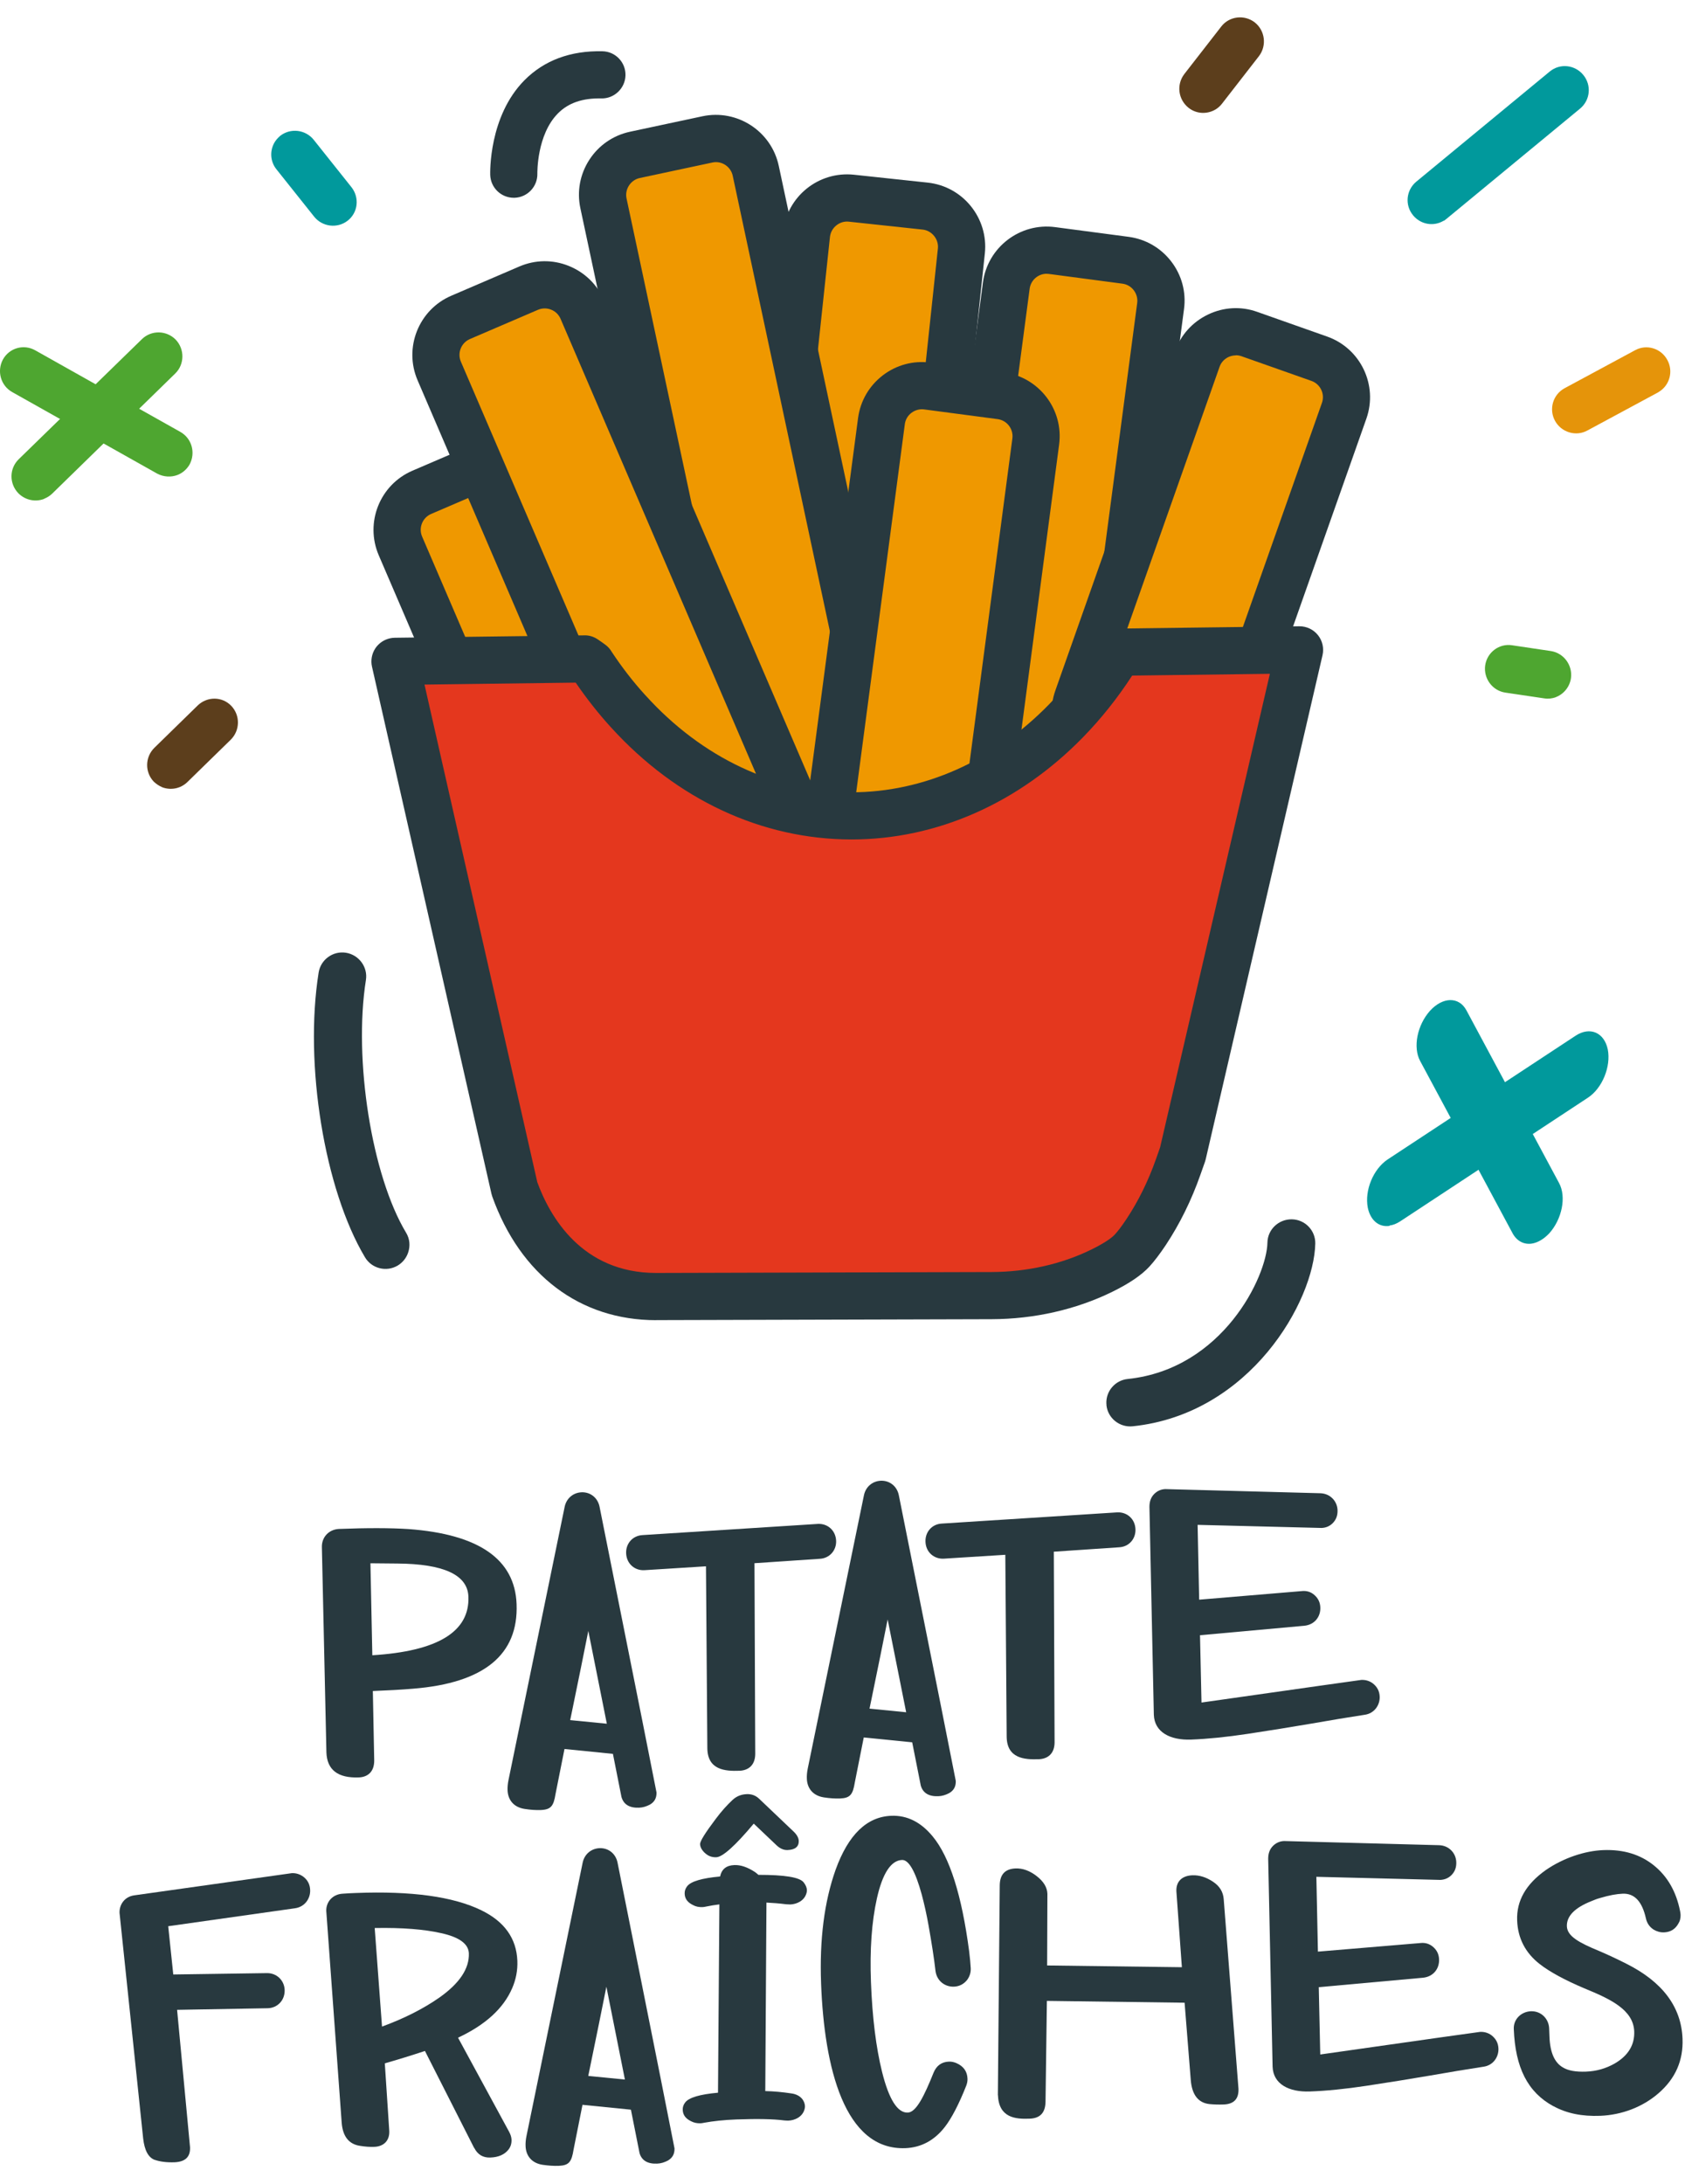
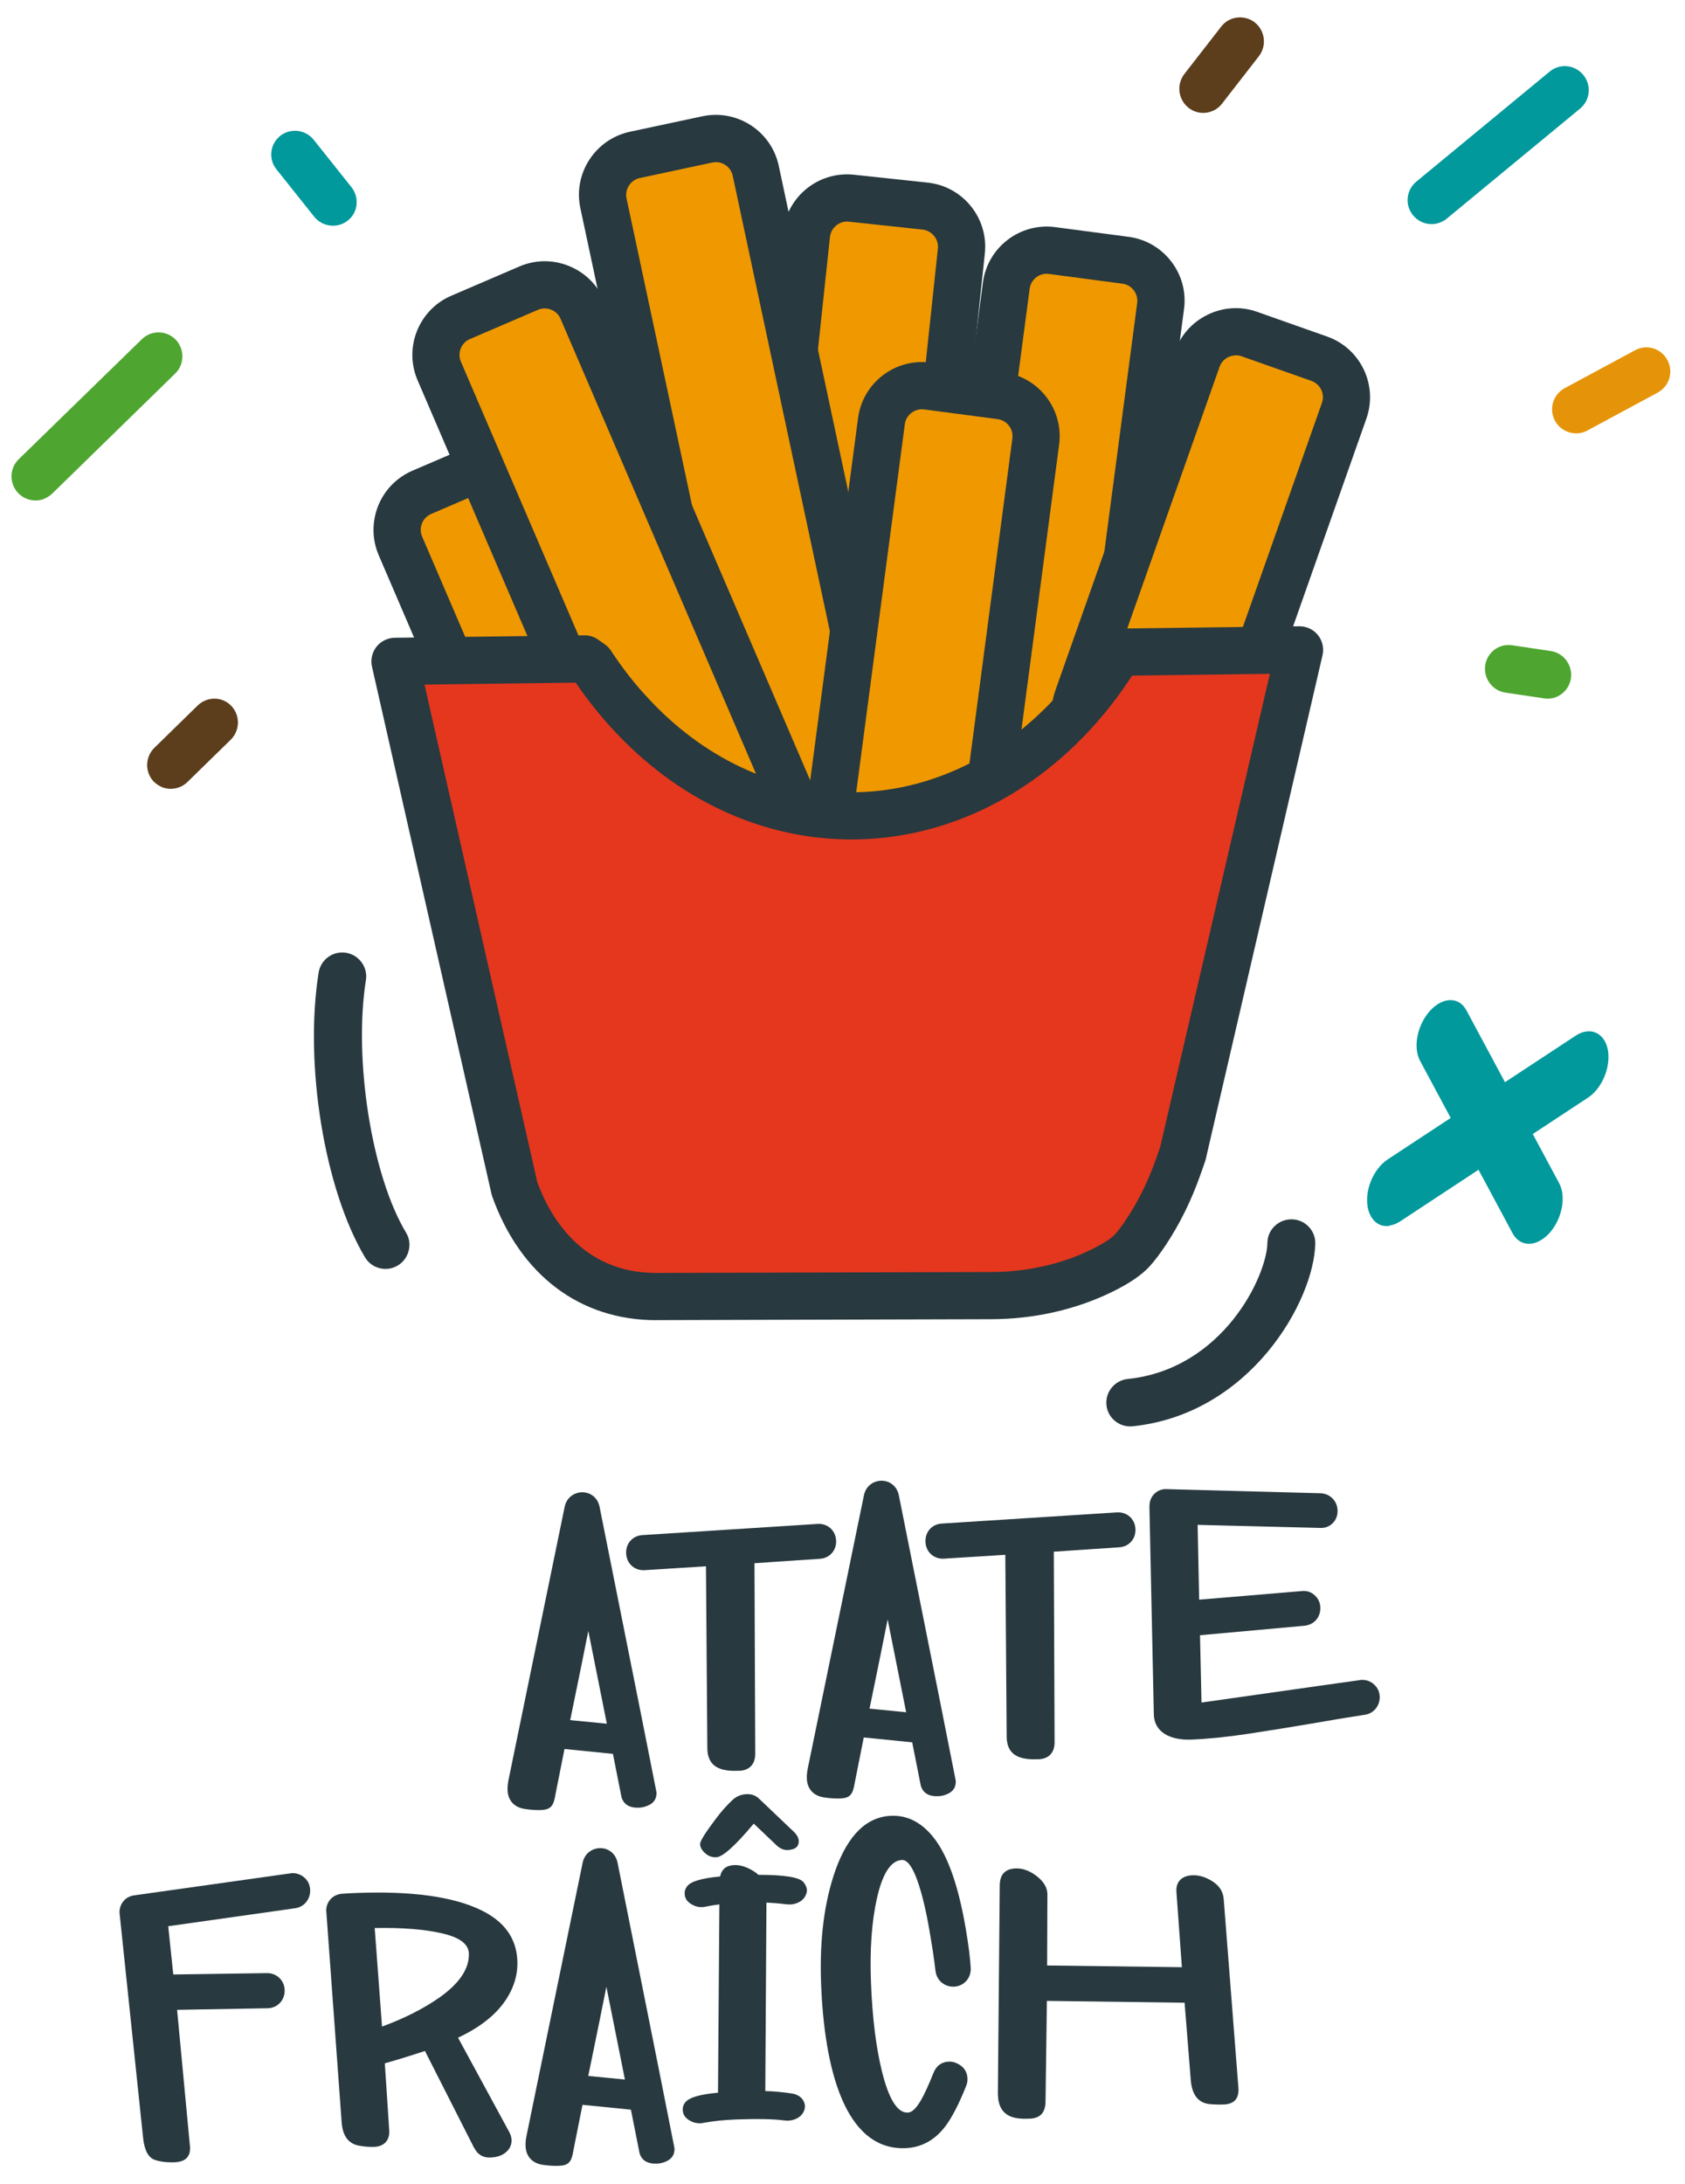
<svg xmlns="http://www.w3.org/2000/svg" width="88" height="114" viewBox="0 0 88 114" fill="none">
  <g clip-path="url(#clip0_1050_3102)">
    <path d="M25.583 24.175L22.029 25.702C20.948 26.166 20.448 27.419 20.912 28.5L28.327 45.76C28.792 46.841 30.045 47.34 31.126 46.876L34.68 45.349C35.761 44.885 36.261 43.632 35.797 42.551L28.381 25.291C27.917 24.21 26.664 23.71 25.583 24.175Z" fill="#EF9800" />
    <path d="M30.289 48.281C28.987 48.281 27.743 47.52 27.198 46.248L19.779 28.985C19.049 27.281 19.837 25.303 21.541 24.572L25.099 23.044C25.92 22.689 26.833 22.678 27.669 23.013C28.504 23.348 29.16 23.984 29.512 24.805L36.931 42.069C37.282 42.89 37.296 43.803 36.961 44.639C36.626 45.474 35.991 46.13 35.169 46.481L31.611 48.01C31.179 48.196 30.732 48.284 30.289 48.284V48.281ZM26.421 25.232C26.302 25.232 26.184 25.255 26.072 25.303L22.515 26.831C22.062 27.027 21.849 27.555 22.045 28.011L29.464 45.274C29.66 45.727 30.191 45.94 30.644 45.744L34.202 44.216C34.655 44.02 34.868 43.492 34.672 43.036L27.253 25.773C27.158 25.556 26.985 25.384 26.759 25.296C26.651 25.252 26.536 25.232 26.421 25.232Z" fill="#28393F" />
    <path d="M2.306 26.043C1.853 26.219 1.322 26.117 0.954 25.745C0.477 25.245 0.48 24.464 0.974 23.977L7.416 17.701C7.91 17.224 8.691 17.241 9.174 17.728C9.651 18.228 9.641 19.019 9.154 19.496L2.722 25.773C2.597 25.891 2.462 25.975 2.313 26.033" fill="#4EA630" />
-     <path d="M9.273 24.794C8.941 24.922 8.552 24.905 8.211 24.726L0.639 20.469C0.034 20.13 -0.172 19.373 0.152 18.768C0.487 18.162 1.238 17.949 1.84 18.288L9.415 22.545C10.02 22.883 10.226 23.64 9.902 24.246C9.753 24.506 9.526 24.696 9.273 24.794Z" fill="#4EA630" />
    <path d="M72.562 63.997C72.025 64.074 71.572 63.719 71.433 63.043C71.26 62.143 71.717 61.031 72.471 60.527L82.291 54.065C83.042 53.575 83.786 53.903 83.968 54.788C84.141 55.688 83.674 56.817 82.93 57.304L73.12 63.763C72.931 63.885 72.752 63.953 72.576 63.976" fill="#01999C" />
    <path d="M79.992 64.921C79.599 64.978 79.234 64.799 79.011 64.41L74.168 55.388C73.779 54.668 74.02 53.508 74.679 52.771C75.349 52.034 76.194 52.02 76.583 52.74L81.425 61.763C81.814 62.483 81.574 63.643 80.915 64.38C80.621 64.694 80.292 64.877 79.995 64.921H79.992Z" fill="#01999C" />
    <path d="M8.461 41.09C8.305 41.026 8.163 40.928 8.031 40.806C7.558 40.309 7.572 39.524 8.059 39.041L10.324 36.829C10.821 36.349 11.606 36.352 12.079 36.849C12.553 37.346 12.539 38.131 12.052 38.614L9.787 40.826C9.418 41.184 8.894 41.266 8.451 41.09" fill="#5C3E1C" />
    <path d="M14.305 7.491C14.382 7.342 14.494 7.21 14.633 7.092C15.174 6.669 15.955 6.764 16.384 7.298L18.356 9.773C18.782 10.314 18.701 11.095 18.16 11.518C17.619 11.941 16.837 11.846 16.408 11.312L14.436 8.837C14.115 8.434 14.088 7.903 14.311 7.481" fill="#01999C" />
    <path d="M75.396 11.523C74.875 11.837 74.199 11.726 73.8 11.242C73.357 10.708 73.435 9.926 73.966 9.484L80.935 3.735C81.466 3.295 82.247 3.376 82.687 3.911C83.13 4.448 83.052 5.229 82.521 5.669L75.552 11.418C75.501 11.458 75.457 11.496 75.403 11.529" fill="#01999C" />
    <path d="M63.479 5.716C63.053 5.97 62.492 5.96 62.073 5.628C61.528 5.195 61.434 4.421 61.846 3.873L63.784 1.381C64.203 0.843 64.984 0.749 65.529 1.168C66.066 1.591 66.168 2.375 65.755 2.923L63.818 5.415C63.719 5.54 63.605 5.642 63.476 5.719L63.479 5.716Z" fill="#5C3E1C" />
    <path d="M86.637 20.456C86.637 20.456 86.606 20.477 86.589 20.487L82.9 22.475C82.301 22.803 81.537 22.57 81.209 21.965C80.881 21.359 81.101 20.602 81.706 20.27L85.395 18.282C85.994 17.954 86.751 18.18 87.08 18.796C87.401 19.384 87.198 20.118 86.637 20.456Z" fill="#E5940A" />
    <path d="M81.253 36.398C81.067 36.465 80.861 36.492 80.648 36.458L78.619 36.157C77.936 36.056 77.472 35.413 77.564 34.74C77.662 34.054 78.294 33.581 78.967 33.685L80.989 33.986C81.672 34.088 82.136 34.73 82.044 35.403C81.977 35.87 81.655 36.245 81.243 36.398" fill="#4EA630" />
-     <path d="M17.047 91.486L16.81 80.76C16.8 80.243 17.175 79.847 17.693 79.817C19.174 79.759 20.388 79.762 21.338 79.823C25.011 80.094 26.891 81.399 26.979 83.739C27.08 86.383 25.281 87.858 21.578 88.156C20.946 88.21 20.243 88.247 19.472 88.277L19.543 91.879C19.556 92.504 19.194 92.771 18.738 92.788C17.645 92.829 17.081 92.393 17.047 91.486ZM19.441 86.411C22.863 86.201 24.534 85.18 24.463 83.347C24.419 82.214 23.174 81.639 20.743 81.622L19.346 81.609L19.445 86.411H19.441Z" fill="#28393F" />
    <path d="M32.456 93.807L32.01 91.558L29.481 91.304L29.014 93.648C28.913 94.277 28.781 94.466 28.246 94.49C27.983 94.5 27.699 94.48 27.394 94.432C26.796 94.338 26.525 93.928 26.508 93.458C26.502 93.303 26.515 93.127 26.556 92.927L29.494 78.64C29.596 78.197 29.954 77.92 30.373 77.903C30.84 77.886 31.215 78.194 31.31 78.647C33.292 88.545 34.282 93.519 34.286 93.57C34.296 93.864 34.178 94.074 33.938 94.209C33.755 94.304 33.572 94.361 33.376 94.368C32.879 94.388 32.568 94.202 32.456 93.807ZM31.692 89.985L30.725 85.14C30.488 86.32 30.208 87.73 29.87 89.353L29.778 89.796L31.692 89.985Z" fill="#28393F" />
    <path d="M36.941 91.249L36.87 81.767L33.644 81.97C33.147 81.991 32.724 81.636 32.7 81.088C32.68 80.581 33.035 80.168 33.553 80.138L42.723 79.553C43.22 79.532 43.643 79.887 43.667 80.435C43.687 80.932 43.329 81.348 42.815 81.375L39.403 81.605L39.443 91.567C39.436 92.162 39.075 92.423 38.618 92.44C37.877 92.467 36.948 92.406 36.941 91.253V91.249Z" fill="#28393F" />
    <path d="M48.086 93.204L47.64 90.955L45.11 90.702L44.644 93.045C44.542 93.674 44.41 93.864 43.876 93.887C43.612 93.897 43.328 93.877 43.024 93.83C42.425 93.735 42.155 93.326 42.138 92.856C42.131 92.7 42.145 92.524 42.185 92.325L45.124 78.038C45.225 77.595 45.584 77.317 46.003 77.3C46.47 77.284 46.845 77.591 46.94 78.048C48.922 87.946 49.912 92.92 49.916 92.971C49.926 93.265 49.807 93.475 49.567 93.61C49.385 93.705 49.202 93.762 49.006 93.769C48.509 93.789 48.198 93.603 48.086 93.207V93.204ZM47.325 89.386L46.358 84.54C46.121 85.721 45.841 87.131 45.503 88.754L45.411 89.197L47.322 89.386H47.325Z" fill="#28393F" />
    <path d="M52.574 90.648L52.503 81.166L49.277 81.369C48.78 81.389 48.354 81.034 48.334 80.486C48.313 79.979 48.668 79.563 49.186 79.536L58.356 78.951C58.854 78.931 59.28 79.286 59.3 79.834C59.32 80.331 58.965 80.747 58.448 80.774L55.036 81.004L55.076 90.966C55.07 91.561 54.708 91.821 54.251 91.838C53.511 91.865 52.581 91.805 52.574 90.651V90.648Z" fill="#28393F" />
    <path d="M60.26 89.525L60.03 78.659C60.03 78.386 60.108 78.159 60.287 77.983C60.446 77.831 60.629 77.746 60.855 77.736L68.961 77.953C69.478 77.973 69.837 78.369 69.854 78.835C69.864 79.119 69.776 79.346 69.587 79.529C69.428 79.681 69.235 79.758 69.018 79.765L62.546 79.603L62.627 83.509L68.041 83.056C68.264 83.045 68.454 83.106 68.626 83.248C68.839 83.427 68.944 83.647 68.954 83.911C68.975 84.408 68.646 84.821 68.112 84.871L62.671 85.365L62.749 88.879C68.278 88.091 71.058 87.702 71.095 87.698C71.318 87.688 71.517 87.749 71.686 87.871C71.916 88.047 72.045 88.277 72.055 88.571C72.072 89.011 71.774 89.45 71.271 89.518C70.435 89.646 69.512 89.799 68.515 89.974C67.399 90.164 66.293 90.343 65.174 90.512C64.058 90.681 63.074 90.779 62.205 90.813C61.112 90.853 60.294 90.427 60.26 89.521V89.525Z" fill="#28393F" />
    <path d="M8.085 112.757C7.747 112.631 7.548 112.259 7.477 111.637L6.243 99.862C6.226 99.423 6.513 99.01 7.017 98.943L15.238 97.786C15.461 97.776 15.66 97.84 15.839 97.969C16.069 98.145 16.188 98.375 16.198 98.669C16.215 99.108 15.921 99.548 15.403 99.619L8.785 100.556L9.049 103.075L13.932 103.004C14.45 102.994 14.845 103.379 14.866 103.876C14.886 104.424 14.49 104.82 13.993 104.837L9.249 104.921L9.925 112.097C9.945 112.594 9.682 112.848 9.134 112.878C8.714 112.895 8.359 112.848 8.085 112.753V112.757Z" fill="#28393F" />
    <path d="M24.76 112.127L22.193 107.068C21.422 107.322 20.726 107.535 20.097 107.714L20.33 111.251C20.35 111.769 20.019 112.056 19.552 112.073C19.309 112.083 19.062 112.063 18.808 112.022C18.22 111.938 17.902 111.529 17.845 110.819L17.04 99.761C17.023 99.301 17.358 98.888 17.895 98.858C18.098 98.841 18.335 98.831 18.589 98.821C21.487 98.709 23.668 99.007 25.139 99.724C26.343 100.312 26.971 101.188 27.019 102.358C27.039 102.855 26.948 103.328 26.752 103.785C26.295 104.847 25.352 105.706 23.921 106.375L26.593 111.295C26.667 111.437 26.711 111.573 26.715 111.701C26.721 111.897 26.671 112.073 26.549 112.225C26.343 112.479 26.028 112.618 25.605 112.631C25.227 112.645 24.946 112.482 24.767 112.127H24.76ZM19.955 105.794C21.121 105.367 22.116 104.86 22.944 104.282C23.999 103.538 24.517 102.767 24.486 101.966C24.466 101.479 23.986 101.124 23.039 100.917C22.163 100.718 21.006 100.623 19.569 100.65L19.951 105.794H19.955Z" fill="#28393F" />
    <path d="M33.397 112.381L32.95 110.133L30.421 109.879L29.954 112.222C29.853 112.851 29.721 113.041 29.187 113.064C28.923 113.075 28.639 113.054 28.334 113.01C27.736 112.916 27.465 112.506 27.449 112.036C27.442 111.881 27.455 111.705 27.496 111.506L30.434 97.218C30.536 96.775 30.894 96.498 31.314 96.481C31.78 96.464 32.156 96.772 32.25 97.228C34.232 107.126 35.223 112.101 35.226 112.151C35.236 112.446 35.118 112.652 34.878 112.791C34.695 112.885 34.513 112.943 34.317 112.949C33.819 112.97 33.508 112.784 33.397 112.388V112.381ZM32.636 108.56L31.669 103.714C31.432 104.895 31.151 106.305 30.813 107.928L30.722 108.371L32.636 108.56Z" fill="#28393F" />
    <path d="M40.955 110.694C40.393 110.62 39.565 110.603 38.462 110.643C37.82 110.667 37.255 110.728 36.768 110.816C36.711 110.829 36.653 110.839 36.592 110.843C36.406 110.85 36.241 110.816 36.088 110.735C35.808 110.599 35.666 110.41 35.656 110.146C35.649 110.001 35.693 109.872 35.788 109.751C35.984 109.5 36.552 109.331 37.498 109.247L37.57 99.416C37.336 99.444 37.103 99.484 36.87 99.531C36.812 99.545 36.755 99.555 36.694 99.558C36.508 99.565 36.342 99.535 36.19 99.45C35.913 99.315 35.767 99.126 35.757 98.862C35.75 98.716 35.794 98.588 35.889 98.466C36.085 98.216 36.653 98.047 37.607 97.959C37.691 97.573 37.935 97.381 38.347 97.364C38.689 97.35 39.044 97.475 39.436 97.732C39.497 97.78 39.558 97.827 39.609 97.874C40.968 97.874 41.753 97.996 41.969 98.263C42.081 98.405 42.135 98.541 42.142 98.666C42.142 98.723 42.135 98.784 42.118 98.831C42.006 99.237 41.594 99.41 41.272 99.42C41.205 99.42 41.127 99.416 41.056 99.41C40.711 99.366 40.37 99.339 40.028 99.322L39.967 109.162C40.427 109.172 40.877 109.216 41.33 109.284C41.83 109.352 42.03 109.686 42.04 109.95C42.04 110.008 42.033 110.068 42.016 110.116C41.905 110.522 41.492 110.694 41.171 110.704C41.103 110.704 41.026 110.701 40.955 110.694ZM36.826 96.745C36.653 96.586 36.569 96.43 36.562 96.275C36.555 96.119 36.832 95.68 37.38 94.953C37.688 94.54 37.986 94.216 38.259 93.962C38.466 93.769 38.716 93.671 39 93.661C39.254 93.651 39.473 93.732 39.656 93.911L41.462 95.629C41.624 95.788 41.709 95.95 41.715 96.099C41.725 96.4 41.529 96.566 41.127 96.579C40.921 96.586 40.725 96.498 40.532 96.309L39.365 95.2C38.395 96.359 37.742 96.941 37.411 96.955C37.187 96.965 36.988 96.894 36.826 96.742V96.745Z" fill="#28393F" />
    <path d="M42.882 103.549C42.794 101.246 43.051 99.265 43.64 97.608C44.303 95.775 45.273 94.838 46.551 94.791C47.38 94.76 48.097 95.122 48.712 95.87C49.595 96.938 50.227 98.927 50.613 101.855C50.657 102.224 50.687 102.528 50.697 102.751C50.707 102.984 50.636 103.194 50.498 103.373C50.322 103.586 50.092 103.701 49.818 103.711C49.351 103.728 48.929 103.414 48.858 102.9C48.783 102.23 48.655 101.422 48.492 100.502C48.394 99.951 48.276 99.417 48.137 98.896C47.806 97.689 47.461 97.084 47.109 97.097C46.534 97.121 46.091 97.79 45.797 99.102C45.523 100.333 45.422 101.784 45.486 103.471C45.557 105.335 45.753 106.9 46.068 108.168C46.426 109.599 46.873 110.306 47.41 110.285C47.85 110.268 48.266 109.423 48.756 108.202C48.908 107.834 49.175 107.637 49.564 107.624C49.693 107.621 49.808 107.644 49.94 107.698C50.318 107.861 50.515 108.135 50.528 108.517C50.532 108.645 50.508 108.77 50.454 108.902C50.072 109.863 49.696 110.583 49.344 111.036C48.797 111.739 48.107 112.108 47.285 112.142C44.096 112.264 43.048 107.918 42.882 103.556V103.549Z" fill="#28393F" />
    <path d="M52.114 109.368L52.212 98.422C52.219 97.853 52.492 97.563 53.037 97.539C53.409 97.525 53.774 97.657 54.136 97.935C54.498 98.215 54.687 98.52 54.701 98.861L54.687 102.605L61.724 102.696L61.437 98.729C61.416 98.181 61.775 97.914 62.276 97.897C62.637 97.884 62.992 97.996 63.344 98.229C63.696 98.459 63.882 98.766 63.909 99.145L64.68 109.04C64.7 109.567 64.446 109.841 63.909 109.862C63.625 109.872 63.381 109.862 63.165 109.841C62.576 109.777 62.248 109.351 62.188 108.58L61.866 104.549L54.674 104.454L54.603 109.713C54.596 110.291 54.322 110.582 53.778 110.602C53.027 110.633 52.164 110.558 52.117 109.368H52.114Z" fill="#28393F" />
-     <path d="M66.462 107.898L66.232 97.033C66.232 96.759 66.31 96.532 66.489 96.356C66.648 96.204 66.831 96.12 67.057 96.109L75.163 96.326C75.68 96.346 76.038 96.742 76.055 97.208C76.066 97.492 75.978 97.719 75.788 97.902C75.629 98.054 75.437 98.128 75.22 98.138L68.748 97.976L68.829 101.882L74.243 101.429C74.466 101.418 74.656 101.483 74.828 101.621C75.041 101.797 75.146 102.02 75.156 102.284C75.176 102.781 74.848 103.194 74.314 103.245L68.873 103.738L68.951 107.252C74.48 106.464 77.259 106.072 77.296 106.072C77.52 106.061 77.719 106.122 77.888 106.244C78.118 106.42 78.247 106.65 78.257 106.944C78.274 107.384 77.98 107.823 77.472 107.891C76.637 108.019 75.714 108.172 74.716 108.347C73.6 108.537 72.495 108.716 71.375 108.885C70.259 109.054 69.275 109.152 68.406 109.183C67.314 109.223 66.496 108.797 66.462 107.891V107.898Z" fill="#28393F" />
-     <path d="M81.128 109.953C79.782 109.222 79.136 107.937 79.058 105.919C79.038 105.401 79.454 105.016 79.951 104.995C80.489 104.975 80.885 105.391 80.905 105.888L80.922 106.328C80.952 107.146 81.189 107.684 81.629 107.931C81.899 108.096 82.301 108.167 82.829 108.147C83.377 108.127 83.877 107.981 84.337 107.718C85.034 107.309 85.375 106.751 85.348 106.047C85.304 104.914 84.1 104.356 82.751 103.802C81.71 103.362 80.928 102.933 80.415 102.534C79.66 101.945 79.268 101.181 79.234 100.255C79.194 99.23 79.691 98.361 80.726 97.627C81.639 96.995 82.768 96.619 83.735 96.582C84.79 96.541 85.669 96.812 86.373 97.38C87.08 97.948 87.54 98.743 87.742 99.761C87.756 99.828 87.766 99.896 87.769 99.964C87.776 100.14 87.732 100.305 87.631 100.457C87.465 100.728 87.225 100.863 86.904 100.877C86.708 100.883 86.532 100.833 86.359 100.731C86.15 100.593 86.014 100.403 85.957 100.14C85.757 99.257 85.358 98.834 84.746 98.858C84.425 98.871 84.036 98.942 83.583 99.078C83.417 99.122 83.265 99.179 83.12 99.243C82.244 99.588 81.811 100.028 81.831 100.562C81.852 101.08 82.471 101.418 83.512 101.847C83.958 102.037 84.435 102.26 84.925 102.507C86.829 103.46 87.807 104.769 87.871 106.429C87.915 107.562 87.502 108.506 86.623 109.27C85.791 109.997 84.692 110.409 83.573 110.453C82.626 110.491 81.811 110.325 81.131 109.95L81.128 109.953Z" fill="#28393F" />
    <path d="M48.315 10.761L44.468 10.35C43.298 10.225 42.248 11.072 42.124 12.242L37.826 52.522C37.701 53.692 38.549 54.741 39.719 54.866L43.565 55.277C44.735 55.401 45.785 54.554 45.91 53.384L50.207 13.105C50.332 11.935 49.485 10.885 48.315 10.761Z" fill="#EF9800" />
    <path d="M43.792 56.524C43.673 56.524 43.555 56.517 43.433 56.504L39.582 56.091C38.692 55.996 37.891 55.557 37.326 54.857C36.761 54.157 36.501 53.281 36.599 52.392L40.897 12.107C41.093 10.264 42.747 8.925 44.596 9.121L48.448 9.533C50.291 9.729 51.63 11.39 51.434 13.233L47.136 53.517C46.953 55.239 45.489 56.52 43.795 56.52L43.792 56.524ZM43.697 54.055C44.184 54.106 44.63 53.751 44.684 53.257L48.982 12.972C49.033 12.489 48.668 12.036 48.184 11.985L44.333 11.572C44.096 11.545 43.863 11.616 43.677 11.768C43.487 11.921 43.372 12.134 43.345 12.37L39.047 52.655C39.02 52.892 39.091 53.125 39.243 53.311C39.396 53.501 39.609 53.616 39.845 53.643L43.697 54.055Z" fill="#28393F" />
    <path d="M58.778 13.587L54.942 13.08C53.776 12.926 52.705 13.746 52.551 14.913L47.243 55.072C47.089 56.238 47.909 57.309 49.076 57.463L52.911 57.97C54.077 58.124 55.148 57.303 55.302 56.137L60.61 15.978C60.765 14.812 59.944 13.741 58.778 13.587Z" fill="#EF9800" />
    <path d="M53.199 59.219C53.051 59.219 52.902 59.209 52.753 59.189L48.915 58.681C48.029 58.563 47.238 58.106 46.69 57.393C46.142 56.679 45.905 55.797 46.024 54.911L51.333 14.748C51.576 12.912 53.267 11.613 55.107 11.857L58.945 12.364C59.831 12.482 60.622 12.939 61.17 13.652C61.718 14.366 61.954 15.248 61.836 16.134L56.527 56.297C56.409 57.183 55.952 57.975 55.239 58.523C54.643 58.979 53.933 59.219 53.199 59.219ZM54.664 14.291C54.221 14.291 53.835 14.619 53.774 15.072L48.465 55.236C48.435 55.472 48.499 55.706 48.644 55.898C48.79 56.091 49.003 56.213 49.236 56.243L53.074 56.751C53.308 56.781 53.544 56.717 53.737 56.571C53.93 56.426 54.052 56.213 54.082 55.98L59.391 15.816C59.422 15.58 59.357 15.346 59.212 15.153C59.066 14.961 58.853 14.839 58.62 14.809L54.782 14.301C54.741 14.295 54.704 14.295 54.664 14.295V14.291Z" fill="#28393F" />
    <path d="M68.899 18.728L65.251 17.441C64.141 17.049 62.924 17.631 62.533 18.74L56.281 36.454C55.889 37.564 56.471 38.781 57.581 39.172L61.229 40.46C62.338 40.851 63.555 40.269 63.947 39.16L70.199 21.446C70.59 20.337 70.008 19.12 68.899 18.728Z" fill="#EF9800" />
    <path d="M61.934 41.815C61.562 41.815 61.187 41.754 60.818 41.622L57.166 40.333C56.321 40.036 55.644 39.424 55.255 38.612C54.867 37.801 54.819 36.888 55.117 36.046L61.369 18.329C61.667 17.484 62.279 16.808 63.091 16.419C63.902 16.03 64.815 15.979 65.657 16.28L69.309 17.569C71.058 18.184 71.977 20.108 71.359 21.856L65.106 39.573C64.619 40.952 63.317 41.815 61.934 41.815ZM64.541 18.553C64.409 18.553 64.274 18.583 64.152 18.64C63.936 18.745 63.77 18.925 63.693 19.148L57.44 36.864C57.362 37.087 57.376 37.331 57.48 37.547C57.585 37.763 57.765 37.929 57.988 38.007L61.64 39.295C62.106 39.461 62.62 39.214 62.786 38.748L69.039 21.031C69.204 20.565 68.958 20.051 68.491 19.885L64.839 18.597C64.744 18.563 64.643 18.546 64.545 18.546L64.541 18.553Z" fill="#28393F" />
    <path d="M36.937 7.287L33.153 8.094C32.003 8.339 31.269 9.471 31.514 10.622L39.964 50.239C40.209 51.389 41.341 52.123 42.492 51.878L46.275 51.071C47.426 50.825 48.16 49.694 47.914 48.543L39.465 8.926C39.219 7.775 38.087 7.041 36.937 7.287Z" fill="#EF9800" />
    <path d="M42.05 53.152C40.498 53.152 39.102 52.07 38.764 50.491L30.31 10.868C30.124 9.993 30.289 9.097 30.78 8.339C31.27 7.585 32.021 7.068 32.897 6.878L36.684 6.07C38.496 5.685 40.285 6.844 40.671 8.657L49.125 48.279C49.311 49.155 49.145 50.051 48.655 50.809C48.164 51.563 47.414 52.08 46.538 52.269L42.751 53.078C42.514 53.128 42.281 53.152 42.047 53.152H42.05ZM37.387 8.464C37.326 8.464 37.262 8.471 37.201 8.485L33.414 9.293C33.181 9.343 32.981 9.482 32.849 9.685C32.717 9.888 32.673 10.128 32.721 10.358L41.175 49.98C41.279 50.464 41.753 50.775 42.24 50.67L46.027 49.862C46.261 49.811 46.46 49.672 46.592 49.469C46.724 49.267 46.768 49.026 46.721 48.797L38.267 9.174C38.175 8.752 37.803 8.464 37.391 8.464H37.387Z" fill="#28393F" />
    <path d="M52.259 20.657L48.424 20.15C47.258 19.996 46.187 20.817 46.033 21.983L42.786 46.546C42.632 47.713 43.452 48.783 44.619 48.938L48.454 49.444C49.62 49.599 50.691 48.778 50.845 47.612L54.092 23.048C54.246 21.882 53.425 20.811 52.259 20.657Z" fill="#EF9800" />
    <path d="M48.739 50.698C48.594 50.698 48.445 50.688 48.297 50.667L44.458 50.16C42.622 49.917 41.324 48.226 41.567 46.39L44.813 21.822C44.932 20.936 45.388 20.145 46.102 19.597C46.815 19.049 47.698 18.813 48.584 18.931L52.422 19.438C54.258 19.682 55.557 21.373 55.313 23.209L52.067 47.776C51.844 49.464 50.397 50.698 48.736 50.698H48.739ZM48.618 48.226C49.108 48.29 49.561 47.945 49.626 47.455L52.872 22.888C52.936 22.397 52.591 21.944 52.101 21.88L48.263 21.373C48.029 21.342 47.793 21.407 47.6 21.552C47.407 21.697 47.285 21.91 47.255 22.144L44.009 46.711C43.944 47.201 44.289 47.654 44.78 47.719L48.618 48.226Z" fill="#28393F" />
    <path d="M27.608 15.043L24.053 16.57C22.972 17.035 22.473 18.288 22.937 19.369L38.121 54.71C38.585 55.791 39.838 56.291 40.919 55.827L44.474 54.3C45.555 53.835 46.055 52.582 45.59 51.501L30.406 16.16C29.942 15.079 28.689 14.579 27.608 15.043Z" fill="#EF9800" />
    <path d="M40.086 57.228C38.784 57.228 37.539 56.467 36.995 55.196L21.808 19.851C21.078 18.15 21.866 16.169 23.57 15.438L27.127 13.91C27.949 13.558 28.862 13.544 29.697 13.879C30.533 14.214 31.189 14.85 31.54 15.671L46.73 51.016C47.082 51.837 47.096 52.751 46.761 53.586C46.426 54.421 45.79 55.077 44.969 55.429L41.411 56.957C40.978 57.143 40.532 57.231 40.089 57.231L40.086 57.228ZM28.446 16.101C28.328 16.101 28.209 16.125 28.098 16.172L24.54 17.7C24.087 17.896 23.874 18.424 24.07 18.881L39.257 54.225C39.453 54.678 39.984 54.891 40.437 54.695L43.995 53.166C44.215 53.072 44.384 52.899 44.471 52.673C44.559 52.45 44.559 52.206 44.465 51.986L29.275 16.642C29.18 16.425 29.008 16.253 28.781 16.165C28.673 16.121 28.558 16.101 28.443 16.101H28.446Z" fill="#28393F" />
    <path d="M51.779 67.64C53.768 67.633 55.746 67.217 57.531 66.341C58.191 66.02 58.782 65.658 59.127 65.283C59.364 65.029 59.618 64.681 59.861 64.312C60.558 63.257 61.109 62.114 61.528 60.921L61.768 60.241L65.657 43.472L67.869 33.929L58.434 34.047C57.633 35.369 56.706 36.57 55.675 37.628C52.655 40.729 48.742 42.596 44.468 42.596C39.971 42.596 35.872 40.526 32.798 37.128H32.795C32.102 36.364 31.466 35.538 30.884 34.652C30.773 34.564 30.654 34.483 30.533 34.402L20.631 34.527L22.741 43.83L26.87 62.047C27.892 64.907 30.184 67.687 34.269 67.687L51.783 67.64H51.779Z" fill="#E4371E" />
    <path d="M34.269 68.918C30.293 68.918 27.175 66.564 25.707 62.459C25.69 62.412 25.677 62.364 25.666 62.317L19.427 34.801C19.353 34.473 19.417 34.125 19.603 33.844C19.647 33.776 19.701 33.709 19.759 33.655C19.985 33.428 20.293 33.3 20.614 33.293L30.516 33.168C30.756 33.158 31.006 33.235 31.212 33.374C31.354 33.469 31.493 33.567 31.625 33.665C31.757 33.763 31.865 33.888 31.946 34.027C32.48 34.835 33.065 35.592 33.688 36.275C33.694 36.282 33.705 36.292 33.711 36.299C36.663 39.562 40.485 41.361 44.468 41.361C48.239 41.361 51.908 39.728 54.792 36.766C55.763 35.772 56.632 34.642 57.379 33.404C57.599 33.039 57.991 32.816 58.417 32.813L67.852 32.694C67.852 32.694 67.862 32.694 67.869 32.694C68.241 32.694 68.596 32.863 68.829 33.154C69.066 33.448 69.154 33.837 69.069 34.206L62.969 60.518C62.959 60.562 62.945 60.606 62.932 60.647L62.692 61.326C62.225 62.655 61.616 63.889 60.889 64.989C60.578 65.455 60.291 65.834 60.034 66.115C59.621 66.564 58.979 67.001 58.076 67.444C56.185 68.367 54.011 68.861 51.786 68.867L34.273 68.915L34.269 68.918ZM28.054 61.698C28.713 63.507 30.387 66.453 34.269 66.453L51.779 66.405C53.632 66.399 55.438 65.996 56.994 65.232C57.825 64.826 58.13 64.549 58.221 64.448C58.343 64.316 58.542 64.076 58.837 63.629C59.455 62.696 59.969 61.648 60.372 60.508L60.588 59.892L66.32 35.176L59.127 35.268C58.367 36.438 57.508 37.517 56.564 38.484C53.21 41.926 48.918 43.823 44.475 43.823C39.795 43.823 35.334 41.743 31.909 37.97C31.902 37.963 31.895 37.956 31.889 37.949C31.243 37.239 30.631 36.461 30.066 35.636L22.17 35.738L28.057 61.698H28.054Z" fill="#28393F" />
    <path d="M57.781 73.283C57.748 72.631 58.235 72.052 58.901 71.988C63.868 71.467 66.161 66.621 66.192 64.87C66.202 64.187 66.776 63.642 67.466 63.653C68.156 63.663 68.704 64.234 68.691 64.917C68.63 67.906 65.309 73.814 59.161 74.457C58.478 74.531 57.856 74.037 57.785 73.358C57.785 73.341 57.785 73.31 57.785 73.293" fill="#28393F" />
    <path d="M21.314 65.391C21.223 65.665 21.034 65.908 20.77 66.067C20.175 66.419 19.407 66.222 19.059 65.631C16.949 62.094 15.877 55.567 16.641 50.769C16.749 50.096 17.388 49.629 18.068 49.737C18.748 49.846 19.218 50.488 19.11 51.161C18.454 55.317 19.414 61.367 21.206 64.349C21.406 64.674 21.429 65.046 21.318 65.38" fill="#28393F" />
-     <path d="M26.833 10.325C26.17 10.325 25.626 9.801 25.602 9.135C25.599 9.009 25.524 6.074 27.388 4.191C28.416 3.153 29.789 2.639 31.462 2.676C32.142 2.689 32.683 3.254 32.666 3.934C32.65 4.613 32.075 5.154 31.408 5.138C30.424 5.117 29.687 5.371 29.146 5.912C28.027 7.031 28.064 9.04 28.064 9.06C28.081 9.74 27.547 10.305 26.867 10.325C26.853 10.325 26.843 10.325 26.833 10.325Z" fill="#28393F" />
  </g>
  <defs>
    <clipPath id="clip0_1050_3102">
      <rect width="87.874" height="112.157" fill="white" transform="translate(0 0.907)" />
    </clipPath>
  </defs>
</svg>